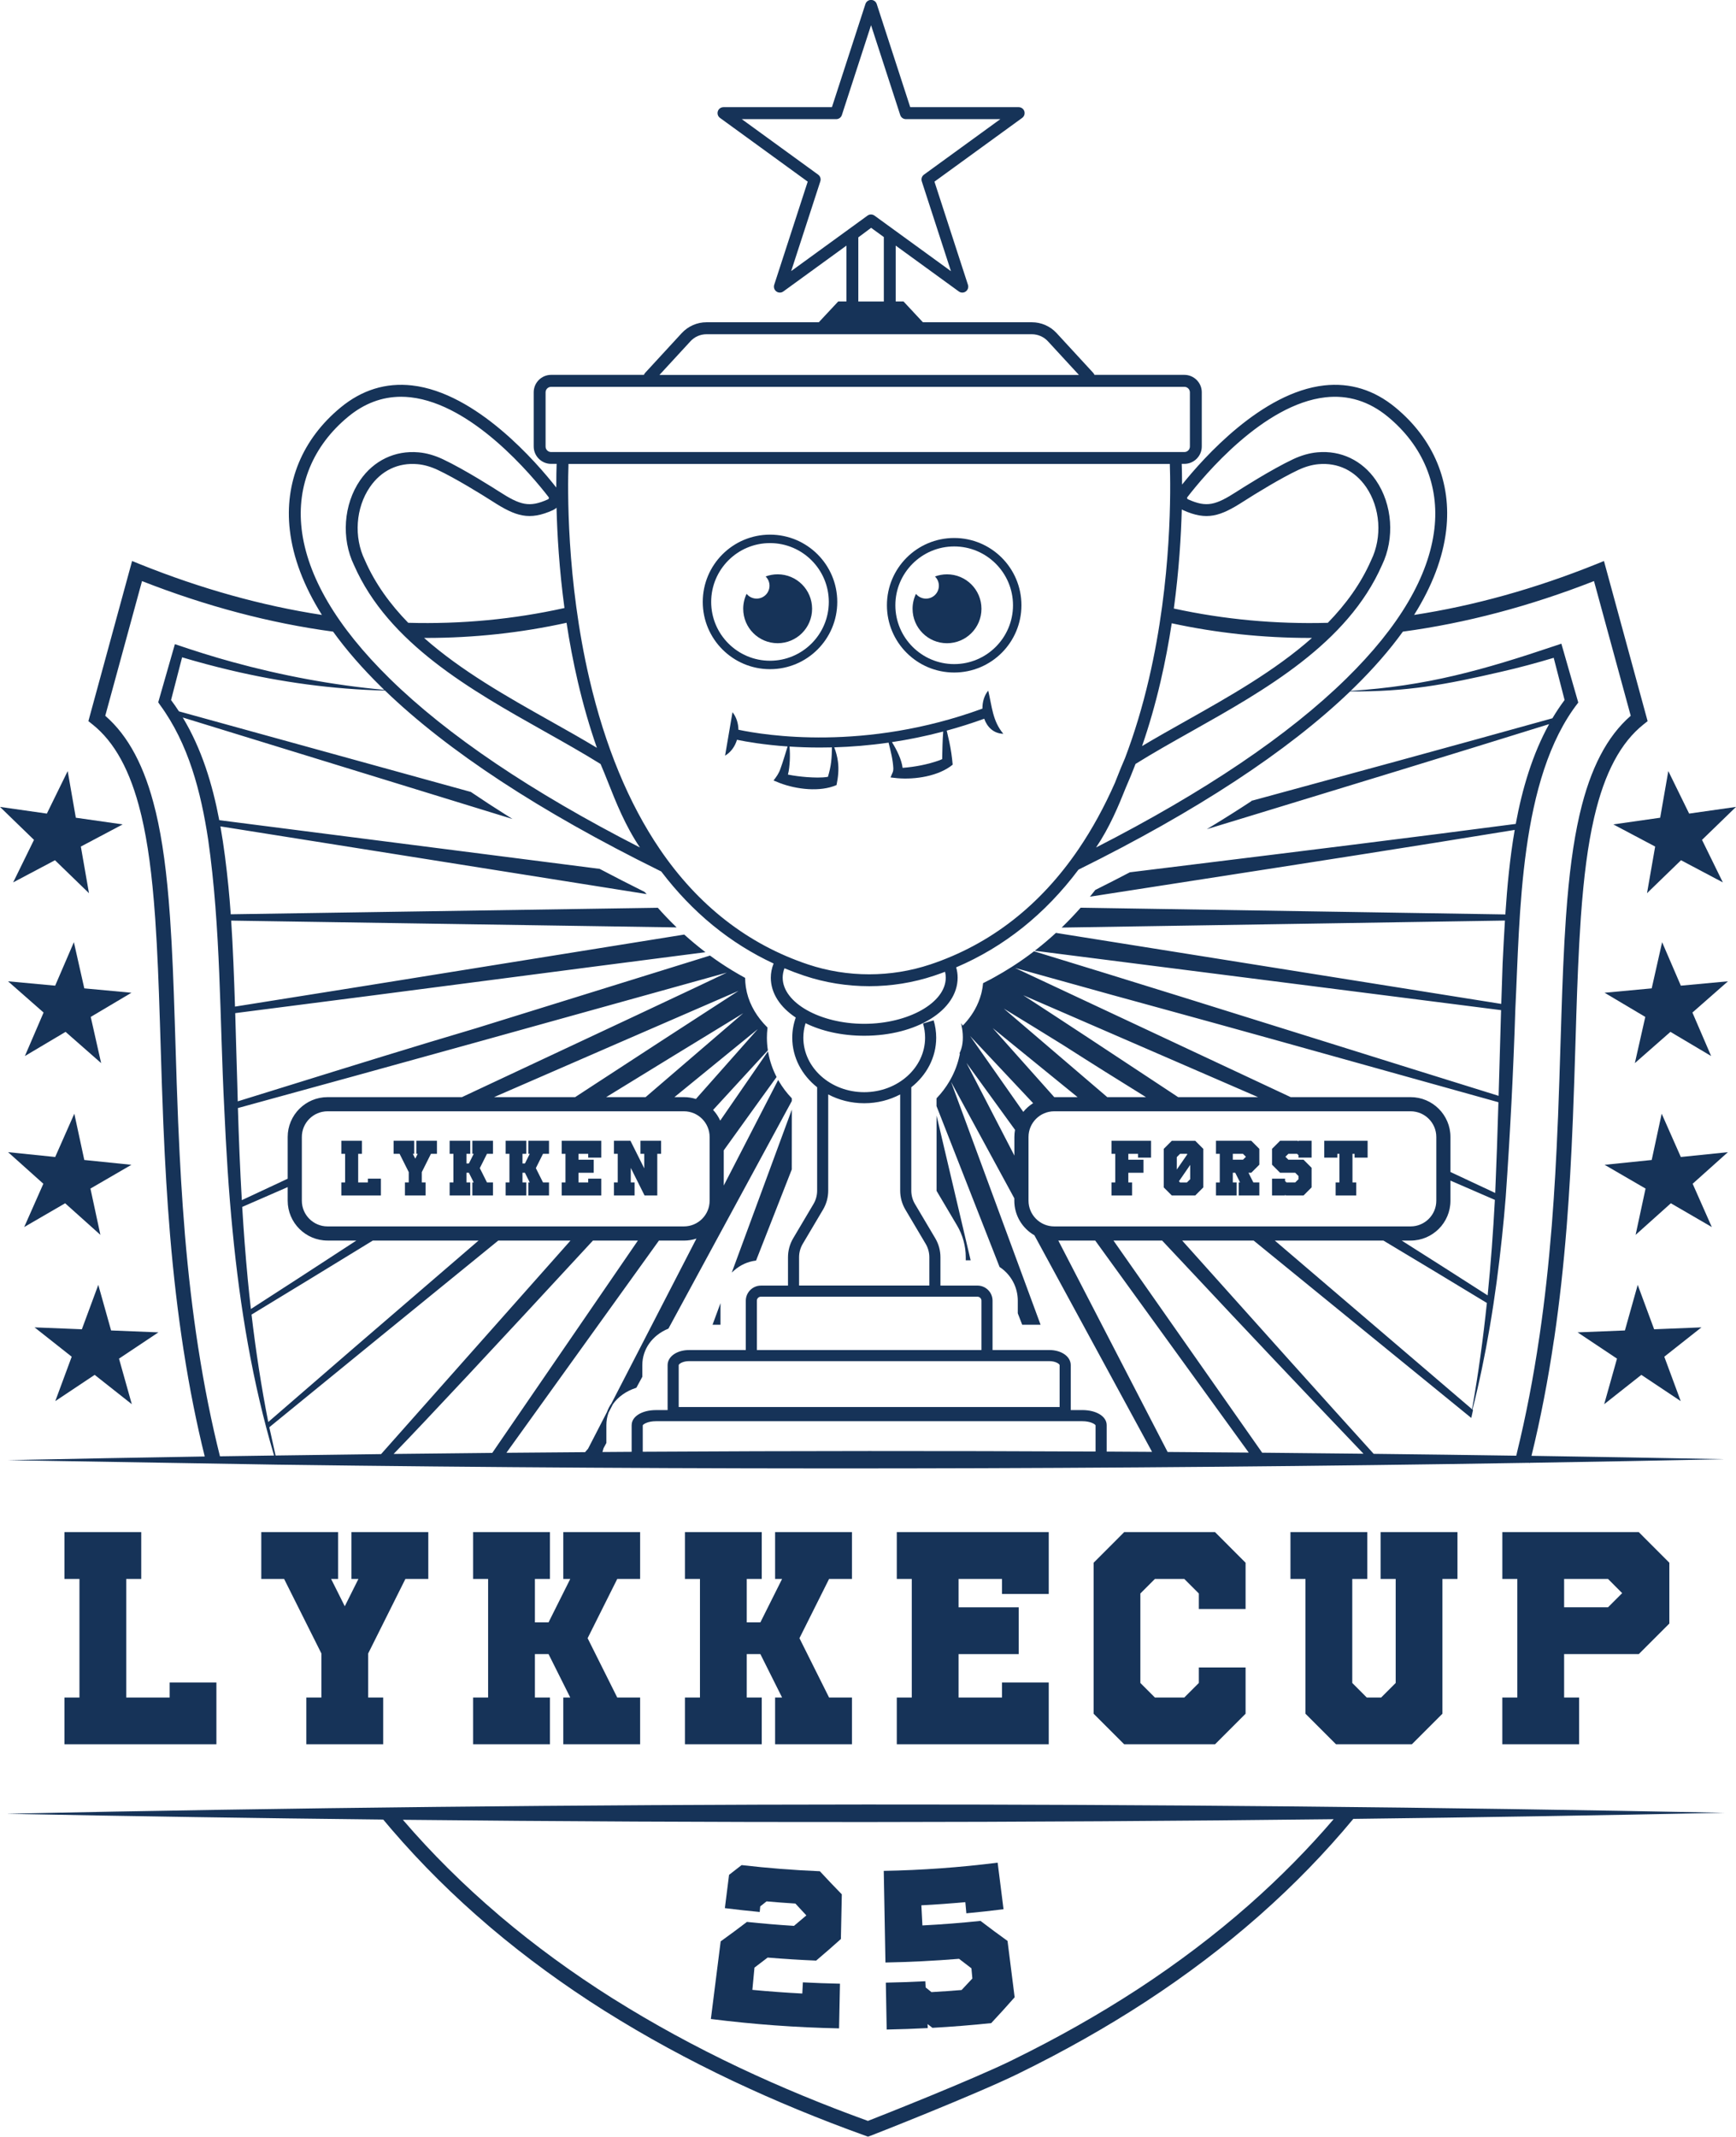
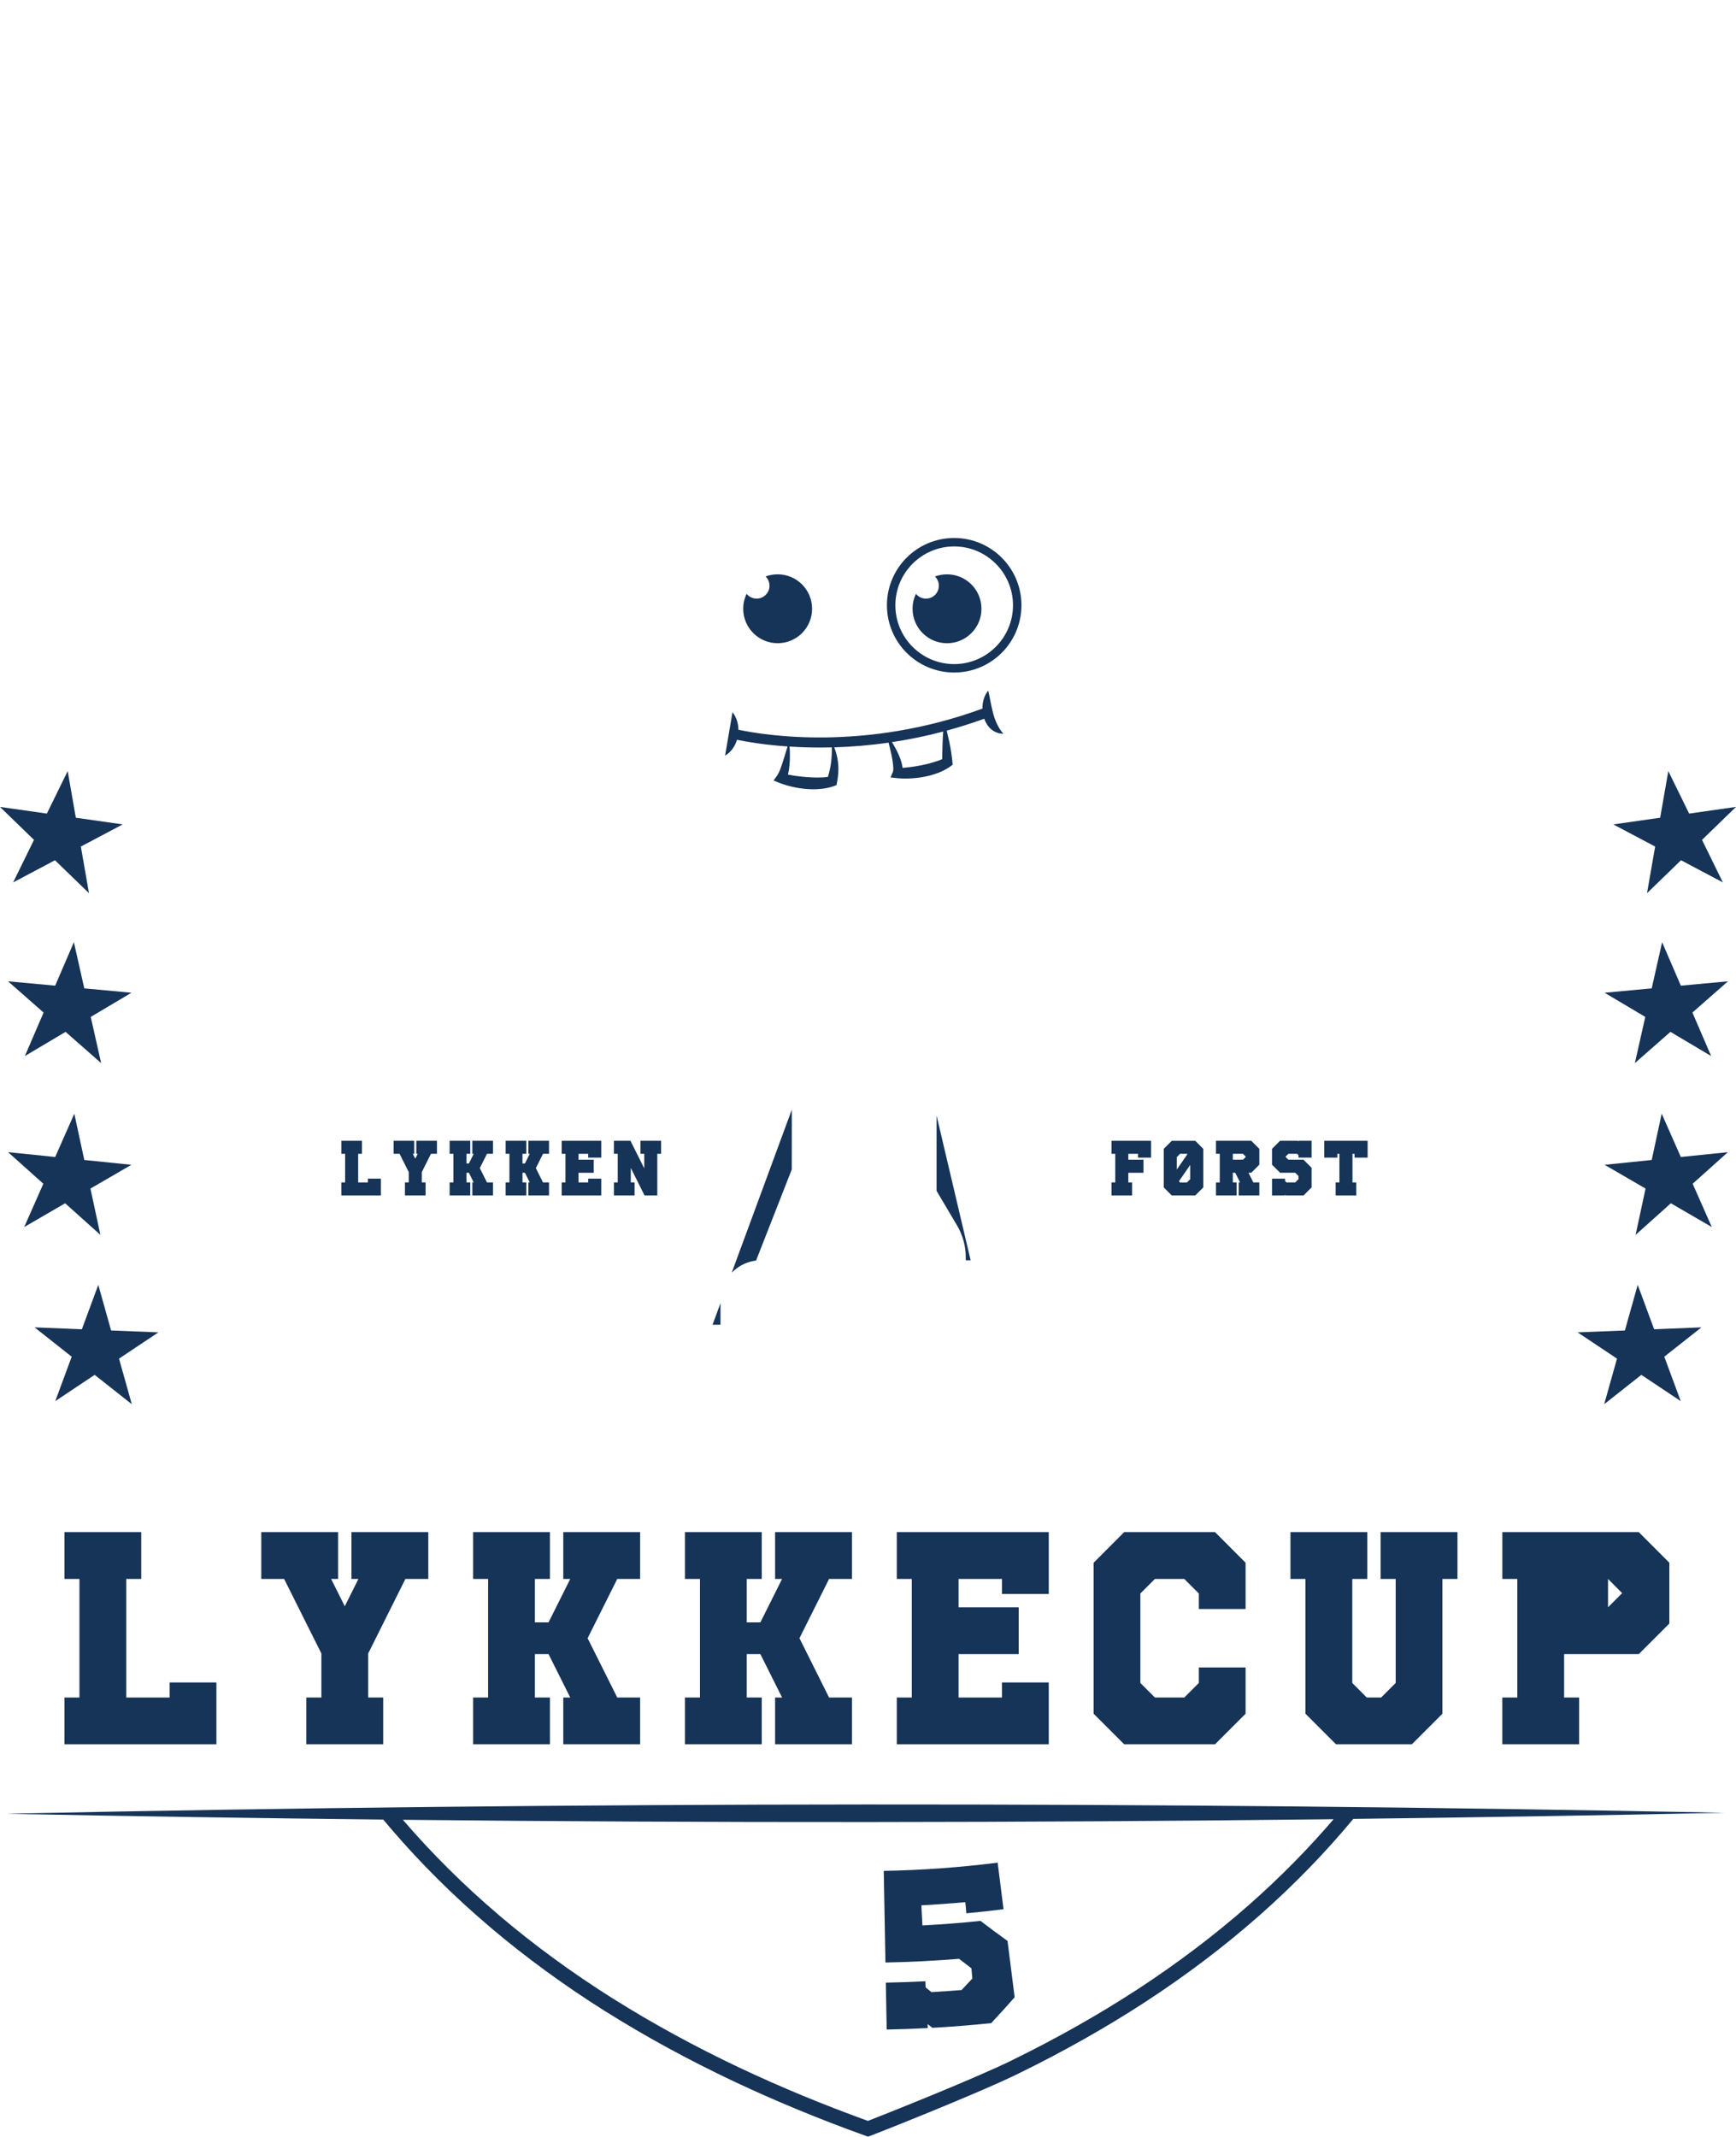
<svg xmlns="http://www.w3.org/2000/svg" id="Layer_1" version="1.1" viewBox="0 0 1029.16 1266.51">
  <defs>
    <pattern id="New_Pattern_Swatch_1" data-name="New Pattern Swatch 1" x="0" y="0" width="110" height="110" patternTransform="translate(57.55 181.52)" patternUnits="userSpaceOnUse" viewBox="0 0 110 110">
      <g>
        <rect width="110" height="110" fill="none" />
        <rect width="110" height="110" fill="#163358" />
      </g>
    </pattern>
  </defs>
  <path d="M4.57,1075.11c74,1.48,148.25,2.61,222.63,3.42,1.31,1.57,2.62,3.13,3.93,4.66.4.48.82.98,1.21,1.42,17.28,20.11,36.64,39.32,57.51,57.08l1.23,1.06c20.57,17.41,43.18,33.92,67.2,49.08l.91.55c23.37,14.68,48.75,28.53,75.43,41.16l.51.23c24.45,11.55,50.69,22.38,77.97,32.19l1.48.53,1.48-.53c2-.71,62.33-24.46,87.65-36.82l.56-.29c26.37-12.91,51.44-27.07,74.56-42.12.29-.19.58-.38.86-.56l.12-.08c23.63-15.46,45.82-32.27,65.97-49.98l1.3-1.15c20.13-17.79,38.69-36.91,55.21-56.83,73.48-.89,146.84-2.08,219.96-3.62-337.59-6.71-680.09-6.58-1017.67.56ZM790.63,1078.31c-14.98,17.49-31.56,34.32-49.4,50.09l-1.29,1.14c-19.81,17.41-41.65,33.95-64.91,49.18-.37.23-.73.47-1.06.69-22.78,14.83-47.54,28.82-73.61,41.58l-.55.29c-23.29,11.37-75.75,32.17-85.27,35.87-26.47-9.57-51.92-20.1-75.74-31.35l-.46-.21c-26.35-12.47-51.4-26.15-74.46-40.64-.18-.11-.36-.22-.54-.33l-.37-.22c-23.66-14.93-45.93-31.2-66.17-48.33l-1.22-1.05c-20.55-17.49-39.58-36.37-56.59-56.17-.05-.06-.1-.12-.16-.18,183.68,1.92,368.13,1.79,551.8-.35Z" fill="url(#New_Pattern_Swatch_1)" />
  <polygon points="981.23 501.79 976.41 529.43 996.56 509.9 1021.36 523.03 1009.01 497.83 1029.16 478.29 1001.38 482.25 989.03 457.06 984.21 484.7 956.43 488.66 981.23 501.79" fill="url(#New_Pattern_Swatch_1)" />
  <polygon points="985.36 558.48 979.19 585.85 951.25 588.44 975.38 602.77 969.2 630.15 990.29 611.63 1014.42 625.96 1003.32 600.18 1024.4 581.66 996.46 584.25 985.36 558.48" fill="url(#New_Pattern_Swatch_1)" />
  <polygon points="985.1 660.13 979.19 687.57 951.28 690.43 975.54 704.52 969.64 731.96 990.54 713.23 1014.81 727.32 1003.46 701.66 1024.36 682.94 996.45 685.8 985.1 660.13" fill="url(#New_Pattern_Swatch_1)" />
  <polygon points="980.63 787.92 970.89 761.6 963.3 788.62 935.26 789.75 958.61 805.32 951.02 832.33 973.04 814.94 996.39 830.5 986.65 804.18 1008.67 786.79 980.63 787.92" fill="url(#New_Pattern_Swatch_1)" />
  <polygon points="7.8 523.03 32.6 509.9 52.75 529.43 47.93 501.79 72.73 488.66 44.95 484.7 40.13 457.06 27.78 482.25 0 478.29 20.15 497.83 7.8 523.03" fill="url(#New_Pattern_Swatch_1)" />
  <polygon points="43.8 558.48 32.7 584.25 4.76 581.66 25.84 600.18 14.75 625.96 38.87 611.63 59.96 630.15 53.79 602.77 77.92 588.44 49.97 585.85 43.8 558.48" fill="url(#New_Pattern_Swatch_1)" />
  <polygon points="38.62 713.23 59.52 731.96 53.62 704.52 77.89 690.43 49.97 687.57 44.06 660.13 32.72 685.8 4.8 682.94 25.7 701.66 14.35 727.32 38.62 713.23" fill="url(#New_Pattern_Swatch_1)" />
  <polygon points="65.86 788.62 58.27 761.6 48.53 787.92 20.49 786.79 42.51 804.18 32.77 830.5 56.12 814.94 78.14 832.33 70.55 805.32 93.9 789.75 65.86 788.62" fill="url(#New_Pattern_Swatch_1)" />
  <polygon points="38.2 1006.2 38.2 1033.91 128.29 1033.91 128.29 997.27 100.58 997.27 100.58 1006.2 74.84 1006.2 74.84 935.9 83.73 935.9 83.73 908.16 38.2 908.16 38.2 935.9 47.1 935.9 47.1 1006.2 38.2 1006.2" fill="url(#New_Pattern_Swatch_1)" />
  <polygon points="200.42 908.16 154.9 908.16 154.9 935.9 168.43 935.9 190.53 980.08 190.53 1006.2 181.61 1006.2 181.61 1033.91 227.16 1033.91 227.16 1006.2 218.27 1006.2 218.27 980.08 240.34 935.9 253.91 935.9 253.91 908.16 208.35 908.16 208.35 935.9 212.49 935.9 204.4 952.1 196.29 935.9 200.42 935.9 200.42 908.16" fill="url(#New_Pattern_Swatch_1)" />
  <polygon points="280.48 1006.2 280.48 1033.91 326.01 1033.91 326.01 1006.2 317.11 1006.2 317.11 980.46 325.2 980.46 338.07 1006.2 333.93 1006.2 333.93 1033.91 379.49 1033.91 379.49 1006.2 365.93 1006.2 348.36 971.03 365.93 935.9 379.49 935.9 379.49 908.16 333.93 908.16 333.93 935.9 338.07 935.9 325.2 961.64 317.11 961.64 317.11 935.9 326.01 935.9 326.01 908.16 280.48 908.16 280.48 935.9 289.37 935.9 289.37 1006.2 280.48 1006.2" fill="url(#New_Pattern_Swatch_1)" />
  <polygon points="406.06 1006.2 406.06 1033.91 451.59 1033.91 451.59 1006.2 442.7 1006.2 442.7 980.46 450.78 980.46 463.65 1006.2 459.51 1006.2 459.51 1033.91 505.07 1033.91 505.07 1006.2 491.51 1006.2 473.94 971.03 491.51 935.9 505.07 935.9 505.07 908.16 459.51 908.16 459.51 935.9 463.65 935.9 450.78 961.64 442.7 961.64 442.7 935.9 451.59 935.9 451.59 908.16 406.06 908.16 406.06 935.9 414.96 935.9 414.96 1006.2 406.06 1006.2" fill="url(#New_Pattern_Swatch_1)" />
  <polygon points="531.65 1006.2 531.65 1033.91 621.73 1033.91 621.73 997.27 594.02 997.27 594.02 1006.2 568.28 1006.2 568.28 980.46 603.92 980.46 603.92 952.72 568.28 952.72 568.28 935.9 594.02 935.9 594.02 944.82 621.73 944.82 621.73 908.16 531.65 908.16 531.65 935.9 540.54 935.9 540.54 1006.2 531.65 1006.2" fill="url(#New_Pattern_Swatch_1)" />
  <polygon points="738.42 953.72 738.42 926.3 720.32 908.16 666.45 908.16 648.34 926.3 648.34 1015.8 666.45 1033.91 720.32 1033.91 738.42 1015.8 738.42 988.38 710.71 988.38 710.71 997.57 702.08 1006.2 684.68 1006.2 676.05 997.57 676.05 944.53 684.68 935.9 702.08 935.9 710.71 944.53 710.71 953.72 738.42 953.72" fill="url(#New_Pattern_Swatch_1)" />
  <polygon points="810.56 935.9 810.56 908.16 765.03 908.16 765.03 935.9 773.93 935.9 773.93 1015.8 792.04 1033.91 837.01 1033.91 855.12 1015.8 855.12 935.9 864.04 935.9 864.04 908.16 818.48 908.16 818.48 935.9 827.41 935.9 827.41 997.57 818.78 1006.2 810.27 1006.2 801.67 997.57 801.67 935.9 810.56 935.9" fill="url(#New_Pattern_Swatch_1)" />
-   <path d="M890.62,1006.2v27.71h45.53v-27.71h-8.89v-25.74h44.27l18.11-18.11v-36.05l-18.11-18.14h-80.9v27.74h8.89v70.3h-8.89ZM927.25,935.9h26.03l8.4,8.42-8.39,8.39h-26.03v-16.82Z" fill="url(#New_Pattern_Swatch_1)" />
-   <path d="M497.96,1175.82c-7.33-.15-14.67-.42-21.99-.8-.11,2.21-.23,4.42-.34,6.63-9.88-.51-19.75-1.24-29.6-2.17.41-4.4.83-8.79,1.24-13.19,2.63-1.97,5.23-3.96,7.81-5.96,9.58.8,19.16,1.4,28.76,1.8,4.98-4.21,9.87-8.48,14.67-12.8.18-8.83.36-17.66.54-26.49-4.43-4.51-8.77-9.08-13.01-13.68-15.49-.64-30.97-1.86-46.4-3.64-2.45,1.94-4.93,3.87-7.43,5.78-.83,6.58-1.66,13.15-2.49,19.73,6.88.87,13.76,1.63,20.66,2.28.1-1.1.21-2.21.31-3.31,1.25-.99,2.5-1.98,3.74-2.98,5.69.51,11.39.94,17.09,1.3,2.15,2.35,4.32,4.69,6.51,7.02-2.42,2.08-4.87,4.15-7.34,6.2-9.31-.58-18.61-1.36-27.89-2.34-5.1,3.9-10.29,7.75-15.57,11.53-1.94,15.34-3.87,30.67-5.81,46.01,25.24,3.19,50.61,5.04,76,5.56.18-8.83.36-17.66.54-26.49Z" fill="url(#New_Pattern_Swatch_1)" />
+   <path d="M890.62,1006.2v27.71h45.53v-27.71h-8.89v-25.74h44.27l18.11-18.11v-36.05l-18.11-18.14h-80.9v27.74h8.89v70.3h-8.89ZM927.25,935.9h26.03l8.4,8.42-8.39,8.39v-16.82Z" fill="url(#New_Pattern_Swatch_1)" />
  <path d="M568.53,1161.06c2.43,1.89,4.89,3.77,7.36,5.63.19,2.02.37,4.03.56,6.05-2.11,2.29-4.24,4.57-6.39,6.83-5.95.49-11.91.9-17.86,1.24-1.15-.92-2.3-1.84-3.44-2.76-.06-1.23-.13-2.45-.19-3.68-7.8.41-15.61.68-23.42.83.17,9.26.34,18.53.51,27.79,8.12-.15,16.24-.44,24.35-.86-.04-.8-.08-1.59-.12-2.39.96.75,1.93,1.49,2.89,2.24,11.63-.65,23.25-1.58,34.84-2.79,4.74-5.06,9.37-10.17,13.9-15.32-1.41-11.13-2.81-22.27-4.22-33.4-5.43-3.89-10.77-7.85-16.01-11.87-11.46,1.2-22.95,2.09-34.45,2.69-.21-3.98-.41-7.95-.62-11.93,8.69-.45,17.38-1.08,26.06-1.88.2,2.2.41,4.4.61,6.61,7.36-.68,14.7-1.48,22.04-2.41-1.16-9.2-2.32-18.4-3.49-27.6-22.42,2.83-44.96,4.46-67.52,4.87.33,18.1.67,36.2,1,54.31,14.55-.27,29.1-1,43.61-2.19Z" fill="url(#New_Pattern_Swatch_1)" />
  <path d="M555.23,705.88l12.11,20.45c3.39,5.71,5.19,12.23,5.19,18.88v1.82h2.9l-20.2-85.8v44.65Z" fill="url(#New_Pattern_Swatch_1)" />
  <polygon points="427.13 772.44 422.42 785.23 427.13 785.23 427.13 772.44" fill="url(#New_Pattern_Swatch_1)" />
  <path d="M447.93,747.24l.29-.04,21.18-54.04.03-35.45-35.61,96.58,1.48-1.31c3.56-3.14,7.93-5.13,12.62-5.75Z" fill="url(#New_Pattern_Swatch_1)" />
-   <path d="M496.36,356.78c0-22.02-17.85-39.87-39.87-39.87s-39.87,17.85-39.87,39.87,17.85,39.87,39.87,39.87,39.87-17.85,39.87-39.87ZM421.61,356.78c0-19.23,15.64-34.87,34.87-34.87s34.87,15.64,34.87,34.87-15.64,34.87-34.87,34.87-34.87-15.64-34.87-34.87Z" fill="url(#New_Pattern_Swatch_1)" />
  <path d="M481.44,360.84c0-11.28-9.14-20.42-20.42-20.42-2.51,0-4.92.46-7.15,1.29.13.13.27.25.4.4,2.8,3.16,2.51,7.99-.65,10.79s-7.99,2.51-10.79-.65c-.08-.09-.14-.18-.21-.27-1.29,2.68-2.02,5.68-2.02,8.86,0,11.28,9.14,20.42,20.42,20.42s20.42-9.14,20.42-20.42Z" fill="url(#New_Pattern_Swatch_1)" />
  <path d="M565.67,318.89c-22.02,0-39.87,17.85-39.87,39.87s17.85,39.87,39.87,39.87,39.87-17.85,39.87-39.87-17.85-39.87-39.87-39.87ZM565.67,393.64c-19.23,0-34.87-15.64-34.87-34.87s15.64-34.87,34.87-34.87,34.87,15.64,34.87,34.87-15.64,34.87-34.87,34.87Z" fill="url(#New_Pattern_Swatch_1)" />
  <path d="M561.42,340.43c-2.51,0-4.92.46-7.15,1.29.13.13.27.25.4.4,2.8,3.16,2.51,7.99-.65,10.79-3.16,2.8-7.99,2.51-10.79-.65-.08-.09-.14-.18-.21-.27-1.29,2.68-2.02,5.68-2.02,8.86,0,11.28,9.14,20.42,20.42,20.42s20.42-9.14,20.42-20.42-9.14-20.42-20.42-20.42Z" fill="url(#New_Pattern_Swatch_1)" />
  <path d="M582.44,420.01c-69.63,25.52-128.99,15.86-144.68,12.54-.05-3.77-1.19-7.49-3.51-10.4l-4.4,25.76s0,0,0,0c0,0,0,0,0,0,3.51-2.07,5.89-5.53,7.06-9.41,5.65,1.18,16.05,2.99,30,3.96-1.37,4.32-2.68,8.98-4.19,13.06-.97,2.95-2.42,4.87-4.14,7.12,0,0,3.7,1.49,3.7,1.49,9.81,3.74,23.82,5.49,33.65,1.2.94-4.52,1.45-9.26.83-13.87-.38-2.93-1.14-5.76-2.19-8.48,9.91-.3,20.72-1.14,32.21-2.79,1.27,5.08,2.61,10.32,2.82,15.32,0,.83-.11,1.63-.27,2.02l-1.39,3.29s4.12.45,4.12.45c10.45.92,24.42-1.2,32.71-8.01-.36-4.55-1.05-9.11-1.99-13.51-.48-2.25-1-4.47-1.53-6.69,7.27-1.98,14.69-4.31,22.23-7.04,1.74,4.92,5.58,8.8,11.33,8.92-6.43-7.6-6.71-16.28-8.96-25.58-2.37,2.85-3.48,6.76-3.42,10.65ZM492.75,451.49c-.36,3.07-1.05,6.02-1.92,8.97-4.03.66-8.31.43-12.41.17-3.76-.3-7.59-.75-11.31-1.5.7-2.63.89-5.21,1.09-8.03.14-2.87.11-5.73-.14-8.58,5.47.35,11.46.58,17.92.58,2.34,0,4.75-.03,7.21-.09-.04,2.85-.11,5.69-.45,8.48ZM559.14,434.04c-.34,3.54-.5,11.21-.59,15.93-.51.25-1.05.49-1.63.7-6.94,2.47-14.44,3.91-21.83,4.47-.63-5.01-3.45-10.66-6.32-15.25,9.7-1.46,19.88-3.51,30.4-6.28-.01.14-.03.29-.05.43Z" fill="url(#New_Pattern_Swatch_1)" />
-   <path d="M921.26,794.15l.03-.18c.11-.69.22-1.37.3-2,2.93-20.17,5.27-41.24,7.14-64.47.02-.26.04-.53.06-.79.03-.31.05-.61.07-.87,1.47-18.76,2.63-38.99,3.56-61.92.02-.43.03-.86.06-1.29v-.15c.61-15.12,1.06-29.85,1.5-44.1.16-5.03.31-10,.46-14.87.02-.5.04-1,.04-1.53.6-18.66,1.34-38.5,2.63-57.15.02-.26.04-.51.05-.76.01-.19.02-.38.04-.64,1.72-24.16,4.17-42.63,7.71-58.13l.03-.12c.06-.31.14-.63.23-1.01,6.1-26.15,15.68-44.11,29.31-54.9l2.28-1.81-25.88-94.91-4.59,1.85c-36.21,14.56-72.49,24.67-107.97,30.1,10.75-17.12,17.12-33.93,19.03-50.28,3.27-28.13-7.41-53.94-30.09-72.67-12.61-10.42-26.83-14.82-42.28-13.09-36.89,4.13-71.38,42.77-84.21,58.78-.01-5.37-.12-9.55-.21-12.29h1.57c5.69,0,10.32-4.63,10.32-10.32v-32.11c0-5.69-4.63-10.32-10.32-10.32h-53.29c-.2-.46-.48-.89-.83-1.28l-21.61-23.46c-3.78-4.11-9.11-6.44-14.69-6.44h-64.59l-11.5-12.34h-4.62v-33.1l37.41,27.18c1.24.9,2.91.9,4.14,0,1.24-.9,1.75-2.49,1.28-3.94l-19.86-61.15,52-37.78c1.23-.9,1.75-2.49,1.28-3.94s-1.82-2.43-3.35-2.43h-64.29l-19.86-61.14c-.47-1.45-1.82-2.43-3.35-2.43s-2.88.98-3.35,2.43l-19.86,61.14h-64.29c-1.53,0-2.88.98-3.35,2.43s.04,3.04,1.28,3.94l52,37.78-19.86,61.15c-.47,1.45.04,3.04,1.28,3.94.62.45,1.34.67,2.07.67s1.45-.22,2.07-.67l37.41-27.18v33.1h-4.87l-11.53,12.34h-66.57c-5.57,0-10.92,2.35-14.69,6.44l-21.61,23.47c-.35.38-.62.82-.83,1.27h-54.99c-5.69,0-10.32,4.63-10.32,10.32v32.11c0,5.69,4.63,10.32,10.32,10.32h3.27c-.1,3.03-.22,7.82-.21,14.03-11.56-14.73-47.29-56.23-85.59-60.52-15.44-1.73-29.67,2.67-42.28,13.09-22.68,18.73-33.36,44.54-30.09,72.67,1.9,16.35,8.28,33.16,19.03,50.28-35.49-5.44-71.76-15.54-107.95-30.11l-4.59-1.85-25.91,94.91,2.28,1.81c13.23,10.47,22.62,27.63,28.72,52.47l.14.6c.11.42.22.83.31,1.21,3.75,15.9,6.32,34.89,8.08,59.78l.11,1.5c1.33,19.02,2.07,39.47,2.68,58.76l.06,1.6c.16,5.02.32,10.09.48,15.23.45,14.61.91,29.73,1.55,45.25v.13c.04.45.06.88.07,1.32v.13c1.02,23.89,2.22,43.88,3.79,62.84.02.3.04.6.07.91.02.28.05.56.07.94,2.04,24.26,4.65,46.53,7.98,68.08l.05.3c.03.24.07.48.12.73,3.35,21.6,7.53,42.51,12.41,62.28-38.98.64-77.92,1.35-116.8,2.18l160.01,2.66c246.78,3.32,495.21,2.94,741.77-1.08l.49.13.04-.14c38.5-.63,76.96-1.33,115.35-2.14-38.05-.76-76.16-1.41-114.31-2,5.36-21.9,9.85-45.08,13.33-68.85ZM703.95,294.64c9.9-12.83,45.06-55.02,81.82-59.14,13.48-1.51,25.93,2.37,37.01,11.52,20.77,17.16,30.57,40.75,27.58,66.42-3.27,28.12-20.84,57.99-52.21,88.77-34.24,33.6-84.1,67.24-148.36,100.12,7.98-11.82,13.28-24.53,17.71-35.66,1.98-4.5,3.88-9.13,5.69-13.86,10.39-6.48,21.53-12.75,33.3-19.37,43.31-24.36,92.4-51.98,112.78-98.44,7.68-15.83,6.24-36.05-3.6-50.34-8.09-11.76-20.71-17.79-34.63-16.55-4.69.42-9.54,1.79-14.4,4.07-12.94,6.09-31.32,17.84-33.37,19.17-12.52,8.05-17.83,9.64-28.95,4.63-.37-.16-.49-.46-.53-.62-.05-.18-.06-.46.15-.73ZM515.27,584.56c13.04,0,26.08-2.07,38.49-6.22,2.19-.73,4.36-1.51,6.51-2.32.27,1.16.41,2.32.41,3.49,0,14.83-22.14,27.35-48.35,27.35s-48.33-12.53-48.33-27.35c0-1.88.36-3.74,1.05-5.57,3.84,1.6,7.75,3.07,11.73,4.4h0c12.41,4.15,25.45,6.22,38.49,6.22ZM551.53,571.66c-23.38,7.81-49.13,7.81-72.51,0-35.59-11.89-65.18-34.92-87.95-68.46-18.33-27-32.33-60.84-41.61-100.58-13.78-59.03-12.92-113.84-12.43-127.62h356.48c.49,13.76,1.36,68.46-12.4,127.47-3.89,16.71-8.64,32.37-14.17,46.93-1.58,3.53-3.16,7.52-4.84,11.76-.37.92-.74,1.86-1.11,2.81-6.31,14.31-13.48,27.39-21.47,39.17-22.78,33.58-52.38,56.63-88,68.53ZM353.87,443.27c-8.81-5.31-18.05-10.52-27.74-15.96-25.33-14.25-52.68-29.64-74.73-49.19.47,0,.94.01,1.41.01,28.14,0,56.01-3.02,83.06-8.98,1.72,11.27,3.91,23.01,6.68,34.91,3.21,13.77,6.99,26.84,11.31,39.2ZM694.62,369.44c26.62,5.77,54.07,8.69,81.81,8.69.44,0,.89,0,1.34,0-22.05,19.55-49.4,34.94-74.73,49.19-9.04,5.09-17.71,9.96-25.98,14.91,4.16-12.05,7.82-24.77,10.94-38.15,2.75-11.8,4.93-23.44,6.64-34.63ZM700.59,301.97c.27.16.55.31.84.44,14.01,6.31,21.99,3.66,35.65-5.13,7.3-4.7,22.38-13.93,32.56-18.71,4.11-1.93,8.15-3.09,12.02-3.43,11.48-1.02,21.49,3.79,28.2,13.53,8.46,12.29,9.68,29.69,3.04,43.32l-.06.13c-6.09,13.91-15,26.11-25.66,37.05-30.97.85-61.66-2-91.29-8.47,3.08-22.71,4.3-43.14,4.71-58.72ZM469.02,160.74l17.3-53.27c.47-1.45-.04-3.04-1.28-3.94l-45.3-32.91h56c1.53,0,2.88-.98,3.35-2.43l17.3-53.26,17.3,53.26c.47,1.45,1.82,2.43,3.35,2.43h56l-45.3,32.91c-1.23.9-1.75,2.49-1.28,3.94l17.3,53.27-34.23-24.87s0,0,0,0l-11.08-8.05c-.15-.11-.32-.21-.48-.3-.09-.04-.18-.07-.27-.11-.08-.03-.16-.07-.25-.1-.11-.03-.22-.05-.33-.08-.07-.02-.14-.04-.21-.05-.11-.02-.22-.02-.33-.03-.07,0-.14-.02-.21-.02,0,0,0,0,0,0-.11,0-.21.01-.32.02-.08,0-.15,0-.23.02-.1.02-.2.05-.3.07-.08.02-.16.03-.24.06-.09.03-.18.07-.27.11-.08.03-.16.06-.24.1-.08.04-.16.1-.25.15-.07.05-.15.08-.22.14l-45.31,32.92ZM523.96,140.51v38.22h-15.12v-38.03l7.59-5.66,7.53,5.47ZM409.32,202.29c2.45-2.66,5.89-4.17,9.51-4.17h192.9c3.6,0,7.07,1.52,9.51,4.17l18.39,19.96h-248.69l18.39-19.96ZM326.71,267.95c-1.8,0-3.27-1.47-3.27-3.27v-32.11c0-1.8,1.47-3.27,3.27-3.27h375.43c1.8,0,3.27,1.47,3.27,3.27v32.11c0,1.8-1.47,3.27-3.27,3.27h-375.43ZM329.93,300.95c.39,15.64,1.58,36.36,4.7,59.45-30.09,6.69-61.24,9.64-92.63,8.76-10.66-10.94-19.57-23.14-25.66-37.05l-.06-.13c-6.64-13.62-5.42-31.03,3.04-43.32,6.71-9.75,16.73-14.55,28.2-13.53,3.87.34,7.91,1.5,12.02,3.43,10.18,4.79,25.25,14.02,32.56,18.71,13.66,8.79,21.64,11.44,35.65,5.13.82-.37,1.56-.87,2.19-1.46ZM178.81,313.44c-2.99-25.67,6.8-49.26,27.58-66.42,9.52-7.87,20.06-11.84,31.39-11.84,1.85,0,3.72.11,5.62.32,36.76,4.12,71.92,46.31,81.82,59.14.21.27.2.55.15.73-.04.16-.16.46-.53.62-11.11,5-16.43,3.42-28.95-4.63-2.05-1.32-20.43-13.08-33.37-19.17-4.86-2.29-9.7-3.66-14.4-4.07-13.91-1.23-26.53,4.8-34.63,16.55-9.84,14.29-11.28,34.51-3.6,50.34,20.38,46.46,69.47,74.08,112.78,98.44,11.8,6.64,22.96,12.92,33.37,19.41,1.43,3.25,2.9,6.97,4.46,10.89,4.67,11.79,10.19,25.72,18.87,38.59-64.26-32.88-114.12-66.52-148.36-100.12-31.37-30.78-48.94-60.65-52.21-88.77ZM130.4,863.22c-5.04-20.14-9.33-41.52-12.76-63.62l-.08-.46c-.02-.17-.05-.33-.08-.5-3.3-21.32-5.88-43.37-7.89-67.3-.02-.34-.05-.67-.07-1-.02-.26-.04-.52-.06-.85-1.56-18.89-2.75-38.75-3.76-62.47v-.08c-.02-.56-.04-1.09-.08-1.65-.64-15.46-1.1-30.53-1.55-45.1-.16-5.14-.31-10.23-.48-15.25l-.06-1.6c-.61-19.36-1.36-39.91-2.7-59.1l-.11-1.51c-1.79-25.36-4.43-44.8-8.31-61.22-.09-.37-.18-.72-.27-1.07l-.06-.23c-6.24-25.7-15.96-44.04-29.68-55.93l21.79-79.84c38.01,14.9,76.09,24.97,113.28,29.96,7.82,10.85,17.36,21.81,28.61,32.85.57.55,1.15,1.11,1.72,1.66-30.48-2.79-60.66-8.45-90.16-16.55-11.43-3.13-22.74-6.72-33.96-10.54l-.9,3.13-8.54,29.82-.44,1.53s1.03,1.5,1.03,1.5c17.02,23.17,24.28,51.67,28.56,79.73,7.54,52.66,6.83,106.22,9.56,159.47,1.09,24.16,2.58,48.8,4.96,72.83,4.35,44.87,11.73,89.71,24.57,132.92-10.7.16-21.4.3-32.09.47ZM420.69,711.71c0,8.4-6.83,15.23-15.23,15.23h-211.29c-8.4,0-15.23-6.83-15.23-15.23v-37.77c0-8.4,6.83-15.23,15.23-15.23h211.29c8.4,0,15.23,6.83,15.23,15.23v37.77ZM194.17,735.34h17.07c-25.38,16.57-45.62,29.71-62.5,40.56-.67-5.88-1.3-11.76-1.86-17.65-1.35-14.22-2.42-28.52-3.29-42.85,8.3-3.62,17.34-7.56,26.96-11.76v8.07c0,13.02,10.6,23.62,23.62,23.62ZM221,735.34h62.7c-57.9,49.78-97.61,84.03-124.67,107.55-4.16-21.08-7.41-42.34-9.91-63.68,21.8-13.23,45.44-27.65,71.89-43.87ZM412.55,651.41c-2.24-.71-4.62-1.09-7.1-1.09h-5.63c22.47-18.3,40.01-32.6,49.4-40.31-5.57,6.29-18.94,21.39-36.67,41.4ZM382.72,650.32h-23.37c27.13-16.67,54.43-33.41,81.27-49.74-10.58,9.13-31.7,27.26-57.89,49.74ZM355.15,641.05c-4.56,2.97-9.3,6.07-14.19,9.27h-48.07c51.16-22.28,103.28-44.94,144.95-63-31.19,20.18-59,38.25-82.7,53.74ZM273.85,650.32h-79.68c-13.02,0-23.62,10.6-23.62,23.62v24.73c-9.21,4.31-18.3,8.56-27.19,12.72-1.05-18.19-1.78-36.43-2.32-54.6,89.75-24.53,191.29-52.82,281.03-77.82l8.84-2.46c-11.16,5.43-78.81,37.17-157.06,73.81ZM163.37,862.74c-1.56-7.03-3.39-15.33-3.71-16.76,35.17-28.77,88.4-72.11,135.73-110.64h42.82c-51.3,57.87-91.8,103.52-112.29,126.57-20.86.25-41.71.53-62.55.83ZM233.35,861.82c20.01-20.68,58.66-62.06,118.16-126.48h26.65c-22.6,32.93-46.23,67.39-65.01,94.77l-21.32,31.09c-19.5.18-38.99.39-58.47.62ZM374.46,844.76v15.79c-5.77.04-11.53.08-17.3.12l.63-2.24.52-.96c.37-.68.74-1.37,1.11-2.05l.06-.11v-10.53c0-2.56.43-5.06,1.27-7.41l2.58-4.99-.85-.51c-1.12,1.62-2.01,3.34-2.64,5.1l-3.73,7.23c-2.5,4.84-4.99,9.67-7.48,14.51l-1.77,2.04c-15.55.11-31.1.24-46.64.38,18.03-25.06,44.87-62.4,71.45-99.39,6.42-8.93,12.77-17.77,18.97-26.39h14.82c2.59,0,5.09-.42,7.42-1.2-16.56,32.12-33.45,64.88-50.39,97.71l.85.51c3.08-4.43,7.82-7.79,13.72-9.73l.19-.06.1-.17c.56-1.02,1.11-2.04,1.67-3.07.57-1.05,1.14-2.1,1.71-3.15l.06-.11v-6.89c0-9.44,5.87-17.71,15.33-21.6l.16-.07.08-.16c16.89-31.13,33.58-61.93,49.83-91.89l23.18-42.76.06-.11v-1.58l-.14-.15c-2.86-2.99-5.38-6.33-7.51-9.95l-.46-.78-24.57,47.67c-2.55,4.94-5.11,9.91-7.68,14.9v-20.85c17.31-24.08,29.36-40.82,31.14-43.22l.18-.25-.14-.28c-2.22-4.35-3.81-8.99-4.73-13.79l-.22-1.16-.68.97c-3.29,4.7-13.57,19.63-27.65,40.1-1.06-2.34-2.48-4.47-4.21-6.33,6.97-7.59,13.07-14.23,18-19.6,8.63-9.39,13.84-15.06,14.3-15.55l.17-.18-.04-.24c-.36-2.41-.54-4.85-.54-7.25,0-1.77.11-3.66.34-5.77l.03-.24-.17-.17c-.66-.64-1.32-1.33-2.02-2.12l-.37-.42h0c-2.65-3-4.85-6.21-6.53-9.56h0c-1.87-3.69-3.12-7.54-3.72-11.46l-.08-.5c-.22-1.58-.36-3.24-.38-4.92v-.29s-.26-.14-.26-.14c-2.23-1.22-4.52-2.54-6.94-3.99h0s-.98-.6-.98-.6c-4.21-2.57-8.41-5.38-12.46-8.35l-.2-.15-138.77,43.1c-36.34,10.75-73.15,22.19-108.75,33.25-10.81,3.36-21.62,6.71-32.44,10.06-.1-3.56-.2-7.12-.29-10.67-.41-12.47-.77-26.81-1.21-41.62,51.28-6.53,103.3-13.31,153.65-19.88,40.62-5.3,82.62-10.77,123.94-16.08l1.2-.15-.96-.74c-3.85-2.97-7.7-6.18-11.46-9.56l-.18-.16-.24.04c-37.4,5.97-75.41,12.09-112.17,18.02-50.44,8.13-102.54,16.52-153.91,24.64-.54-17.21-1.21-34.91-2.27-50.97l264.08,4.03-.9-.88c-3.34-3.25-6.74-6.81-10.1-10.59l-.15-.17-253.18,3.86c-.41-5.78-.87-11.32-1.39-16.52-1.19-11.76-2.63-23.72-4.74-35.58l252.73,40.14-1.1-1.09s-.04-.05-.12-.15l-.17-.13c-8.62-4.28-17.49-8.82-26.36-13.5l-.08-.08-225.58-28.87c-4.06-21.4-10.45-42.32-21.64-60.86l195.49,60.16-3.22-2.02c-7.08-4.44-14.28-9.13-21.33-13.91l-.09-.09-173.12-47.78c-1.48-2.27-3.03-4.51-4.67-6.7.68-2.64,5.35-20.71,6.55-25.33,9.41,2.81,18.91,5.34,28.46,7.61,30.07,7.11,60.92,11.39,91.81,12.08,37.23,35.88,91.81,71.71,162.32,106.53l1.45.72c18.46,24.27,40.78,42.54,66.62,54.56-1.09,2.74-1.65,5.55-1.65,8.42,0,9.23,5.57,17.49,14.78,23.61-1.37,3.86-2.07,7.87-2.07,11.95,0,11.72,5.73,22.23,14.75,29.36v61.31c0,2.78-.75,5.5-2.16,7.89l-12.04,20.32c-2.02,3.41-3.08,7.3-3.08,11.25v16.8h-16.04c-4.94,0-8.98,4.04-8.98,8.98v29.22h-33.6c-7.27,0-12.75,3.85-12.75,8.96v26.63h-6.82c-8.4,0-14.49,3.76-14.49,8.95ZM536.74,716.99l12.04,20.32c1.42,2.39,2.16,5.12,2.16,7.89v16.8h-77.22v-16.8c0-2.78.75-5.5,2.16-7.89l12.04-20.32c2.02-3.41,3.08-7.29,3.08-11.26v-57.02c6.28,3.32,13.56,5.23,21.33,5.23s15.05-1.91,21.33-5.22v57.01c0,3.96,1.07,7.85,3.08,11.25ZM581.83,800.21h-133.13v-29.24c0-1.31,1.07-2.37,2.39-2.37h128.35c1.32,0,2.39,1.06,2.39,2.37v29.24ZM588.43,806.8h33.6c3.97,0,6.15,1.78,6.15,2.37v24.84h-225.82v-24.84c0-.59,2.18-2.37,6.16-2.37h179.91ZM649.49,860.39c-89.45-.44-178.98-.4-268.44.12v-15.65c.25-.7,2.99-2.45,7.9-2.45h252.63c4.84,0,7.57,1.7,7.9,2.42v15.57ZM656.08,860.43v-15.67c0-5.19-6.09-8.95-14.49-8.95h-6.82v-26.63c0-5.11-5.48-8.96-12.75-8.96h-33.6v-29.24c0-4.95-4.01-8.96-8.96-8.96h-21.93v-16.8c0-3.96-1.06-7.85-3.08-11.25l-12.04-20.32c-1.42-2.39-2.16-5.12-2.16-7.89v-61.3c9.03-7.13,14.76-17.65,14.76-29.37,0-3.49-.51-6.96-1.51-10.3l-6.31,1.9c.82,2.72,1.23,5.55,1.23,8.4,0,17.8-16.19,32.29-36.09,32.29s-36.08-14.48-36.08-32.29c0-2.92.44-5.81,1.31-8.6,9.44,4.67,21.49,7.44,34.77,7.44,31.06,0,55.39-15.11,55.39-34.4,0-2.07-.29-4.13-.87-6.15,28.39-12.1,52.7-31.52,72.51-57.91,69.83-34.54,123.98-70.07,161.07-105.66,33.52.29,56.18-3.91,89.61-11.65,10.44-2.38,20.79-5.17,31.05-8.25,1.64,6.34,5.19,20.14,6.45,25.01-2.59,3.48-5,7.09-7.22,10.83-61.37,17.1-123.18,33.91-177.88,48.79h-.44v.24c-7.44,4.9-15.23,9.83-23.15,14.64l-3.41,2.07,27.55-8.4c57.52-17.54,116.92-35.66,175.37-53.87-9.83,17.8-15.89,38.13-19.77,59.14-63.58,8.35-128.21,16.3-190.76,24-12.64,1.55-25.28,3.11-37.92,4.67l-.17.05c-6.67,3.5-13.5,6.99-20.32,10.39l-.1.05-.07.09c-.75.97-1.51,1.93-2.29,2.88l-.83,1.01,1.3-.2c20.89-3.26,41.78-6.5,62.68-9.73,61.6-9.55,125.25-19.41,187.86-29.65-2.88,16.65-4.46,33.65-5.55,50.1l-251.55-3.99h-.23s-.15.17-.15.17c-3.18,3.59-6.61,7.2-10.21,10.73l-.9.88,262.8-4.16c-.54,8.64-.95,17.1-1.37,25.25-.29,7.97-.56,16.03-.81,24.15l-263.77-42.05-.24-.04-.18.16c-3.68,3.39-7.53,6.65-11.42,9.69l-.94.74,276.44,35.2c-.51,16.8-.96,33.82-1.46,50.79-33.76-10.48-67.98-21.19-101.11-31.56-57.01-17.84-115.95-36.29-174.05-54.04l-.25-.08-.21.16c-3.94,3.02-8.03,5.9-12.16,8.56l-.94.6h0c-3.32,2.12-6.72,4.14-10.12,6.01-.77.43-1.54.85-2.33,1.28-.06.03-.11.06-.17.09-1.35.71-2.68,1.4-4.04,2.08l-.25.12-.03.28c-.14,1.6-.4,3.21-.8,4.95-.09.42-.2.85-.31,1.25h0c-.85,3.17-2.12,6.26-3.77,9.21-.26.48-.55.97-.85,1.44-1.49,2.44-3.32,4.84-5.43,7.14-.27.3-.56.58-.84.87l-.98-1.4.38,2.01-.16.16.23.25c1,5.42.67,10.51-.88,14.2v-.02s-.03.09-.03.09c-.13.3-.24.6-.38.88l-.14.27.18.25s.04.06.06.08c-.04.23-.09.45-.15.67l-.02.1c-1.07,5.1-2.91,9.99-5.48,14.53l-.14.24v.02s-.42.73-.42.73c-2.12,3.6-4.64,6.93-7.5,9.92l-.14.15v4.61l37.32,95.19.06.15.13.09c6.68,4.46,10.67,11.89,10.67,19.9v7.49l2.61,6.77h10.9l-53.09-143.99,37.52,69.05v1.42c0,8.77,4.8,16.43,11.91,20.5l69.75,128.37c-8.98-.06-17.95-.11-26.93-.16ZM575.14,614.14l37.34,39.76c-2.22,1.39-4.2,3.14-5.84,5.16-14.07-20.07-25.36-36.16-31.5-44.92ZM601.74,669.72c-.25,1.37-.38,2.78-.38,4.22v11.02l-28.4-54.93c5.4,7.43,15.71,21.65,28.79,39.69ZM630.66,619.71c16.42,10.51,32.87,20.81,48.71,30.61h-22.94c-28.61-24.49-51.7-44.25-61.34-52.48,11.87,7.23,23.81,14.57,35.58,21.87ZM606.64,589.93l139.2,60.39h-47.39c-5.02-3.32-10.04-6.63-14.99-9.9-25.14-16.62-51.09-33.76-76.82-50.48ZM638.84,650.32h-13.84c-3.88-4.35-7.74-8.68-11.56-12.97-8.47-9.5-16.78-18.83-24.92-27.96,8.6,6.97,28.01,22.77,50.32,40.93ZM609.74,673.94c0-8.4,6.83-15.23,15.23-15.23h211.29c8.4,0,15.23,6.83,15.23,15.23v37.77c0,8.4-6.83,15.23-15.23,15.23h-211.29c-8.4,0-15.23-6.83-15.23-15.23v-37.77ZM820.13,735.34c21.13,12.66,41.16,24.71,61.34,36.98-2.21,21.08-5.07,42.09-8.79,62.98l-8.45-7.22c-10.88-9.3-21.69-18.54-32.3-27.63-5.33-4.53-35.86-30.62-76.18-65.12h64.38ZM830.98,735.34h5.28c13.02,0,23.62-10.6,23.62-23.62v-11.92l26.33,11.42c-1.01,18.89-2.39,37.77-4.28,56.61-16.9-10.88-34.03-21.76-50.95-32.49ZM859.88,694.7v-20.76c0-13.02-10.6-23.62-23.62-23.62h-71.09l-163.4-76.57c9.04,2.51,18.08,5.02,27.12,7.54,19.76,5.51,40.19,11.2,60.3,16.66,42.64,11.68,85.97,23.8,127.87,35.51,23.36,6.53,47.46,13.27,71.26,19.88-.54,18.11-1.14,36.15-1.91,53.78l-26.53-12.43ZM692.2,860.64l-64.79-125.3h21.88c33.93,46.84,70.3,97.06,91,125.67-16.03-.14-32.05-.27-48.09-.37ZM748.26,861.08c-17.79-25.4-53.4-76.19-88.15-125.74h28.85l18.17,19.36c30.93,33.07,64.08,68.11,101.19,106.99-20.01-.23-40.03-.43-60.06-.61ZM899.26,861.35l-.38,1.5c-28.15-.42-56.32-.78-84.52-1.1-29.83-32.96-66.04-73.29-113.52-126.41h42.37c63.41,51.66,122,99.41,128.38,104.62l.63.52,1.03-4.68-.32-.27c4.07-16.12,7.46-32.42,10.23-48.83,3.05-17.8,5.41-35.67,7.29-53.63.83-7.6,1.56-15.96,2.19-23.59,2.55-36.09,4.57-75.23,5.7-111.32,2.78-55.54,2.28-136.93,37.31-181.72-.91-3.31-9.24-31.98-10.02-34.9,0,0-3.23,1.08-3.23,1.08-43.35,14.62-76.65,24.02-121.69,26.89.79-.76,1.58-1.51,2.35-2.27,11.25-11.04,20.79-22,28.61-32.85,37.19-4.99,75.28-15.06,113.3-29.96l21.78,79.84c-14.04,12.19-23.92,31.17-30.14,57.86-.1.42-.21.86-.3,1.29-3.63,15.93-6.15,34.81-7.9,59.35-.02.25-.04.51-.05.76-.01.19-.02.38-.05.64-1.31,18.88-2.05,38.84-2.66,57.61v.14c0,.43-.02.84-.04,1.29-.16,4.91-.31,9.88-.47,14.91-.44,14.2-.89,28.89-1.48,43.95-.04.51-.06,1.02-.08,1.59-.92,22.74-2.08,42.86-3.54,61.55-.02.26-.04.53-.06.79-.03.31-.05.61-.07.86-1.85,22.98-4.16,43.87-7.08,63.91-.08.61-.18,1.21-.27,1.83l-.04.23c-3.48,23.71-7.95,46.78-13.29,68.53Z" fill="url(#New_Pattern_Swatch_1)" />
  <polygon points="218.08 700.88 212.34 700.88 212.34 683.92 214.58 683.92 214.58 676.18 202.36 676.18 202.36 683.92 204.6 683.92 204.6 700.88 202.36 700.88 202.36 708.62 225.81 708.62 225.81 698.64 218.08 698.64 218.08 700.88" fill="url(#New_Pattern_Swatch_1)" />
  <polygon points="246.81 683.92 247.62 683.92 246.19 686.79 244.75 683.92 245.56 683.92 245.56 676.18 233.34 676.18 233.34 683.92 236.89 683.92 242.32 694.76 242.32 700.88 240.07 700.88 240.07 708.62 252.3 708.62 252.3 700.88 250.06 700.88 250.06 694.76 255.48 683.92 259.04 683.92 259.04 676.18 246.81 676.18 246.81 683.92" fill="url(#New_Pattern_Swatch_1)" />
  <polygon points="280.03 683.92 280.84 683.92 277.97 689.66 276.54 689.66 276.54 683.92 278.78 683.92 278.78 676.18 266.56 676.18 266.56 683.92 268.8 683.92 268.8 700.88 266.56 700.88 266.56 708.62 278.78 708.62 278.78 700.88 276.54 700.88 276.54 695.15 277.97 695.15 280.84 700.88 280.03 700.88 280.03 708.62 292.25 708.62 292.25 700.88 288.69 700.88 284.45 692.4 288.69 683.92 292.25 683.92 292.25 676.18 280.03 676.18 280.03 683.92" fill="url(#New_Pattern_Swatch_1)" />
  <polygon points="313.24 683.92 314.05 683.92 311.19 689.66 309.75 689.66 309.75 683.92 311.99 683.92 311.99 676.18 299.77 676.18 299.77 683.92 302.01 683.92 302.01 700.88 299.77 700.88 299.77 708.62 311.99 708.62 311.99 700.88 309.75 700.88 309.75 695.15 311.19 695.15 314.05 700.88 313.24 700.88 313.24 708.62 325.47 708.62 325.47 700.88 321.91 700.88 317.67 692.4 321.91 683.92 325.47 683.92 325.47 676.18 313.24 676.18 313.24 683.92" fill="url(#New_Pattern_Swatch_1)" />
  <polygon points="332.99 683.92 335.23 683.92 335.23 700.88 332.99 700.88 332.99 708.62 356.44 708.62 356.44 698.64 348.71 698.64 348.71 700.88 342.97 700.88 342.97 695.15 351.95 695.15 351.95 687.41 342.97 687.41 342.97 683.92 348.71 683.92 348.71 686.17 356.44 686.17 356.44 676.18 332.99 676.18 332.99 683.92" fill="url(#New_Pattern_Swatch_1)" />
  <polygon points="379.68 683.92 381.93 683.92 381.93 692.53 373.75 676.18 363.97 676.18 363.97 683.92 366.21 683.92 366.21 700.88 363.97 700.88 363.97 708.62 376.19 708.62 376.19 700.88 373.95 700.88 373.95 692.27 382.12 708.62 389.66 708.62 389.66 683.92 391.91 683.92 391.91 676.18 379.68 676.18 379.68 683.92" fill="url(#New_Pattern_Swatch_1)" />
  <polygon points="671.15 700.88 668.91 700.88 668.91 695.15 677.89 695.15 677.89 687.41 668.91 687.41 668.91 683.92 674.65 683.92 674.65 686.17 682.38 686.17 682.38 676.18 658.93 676.18 658.93 683.92 661.17 683.92 661.17 700.88 658.93 700.88 658.93 708.62 671.15 708.62 671.15 700.88" fill="url(#New_Pattern_Swatch_1)" />
  <path d="M708.57,708.62l4.78-4.78v-22.86l-4.78-4.79h-13.88l-4.78,4.79v22.86l4.78,4.78h13.88ZM705.62,698.93l-1.96,1.96h-4.08l-.68-.68,6.71-9.73v8.45ZM697.64,685.87l1.96-1.96h4.08l.24.24-6.27,9.09v-7.38Z" fill="url(#New_Pattern_Swatch_1)" />
  <path d="M733.1,700.88h-2.24v-5.74h1.43l2.87,5.74h-.81v7.73h12.23v-7.73h-3.56l-2.87-5.74h1.65l4.78-4.78v-9.39l-4.78-4.79h-20.92v7.74h2.24v16.97h-2.24v7.73h12.22v-7.73ZM730.86,683.92h6.03l1.74,1.75-1.74,1.74h-6.03v-3.49Z" fill="url(#New_Pattern_Swatch_1)" />
  <polygon points="761.83 708.2 762.25 708.62 772.77 708.62 777.55 703.83 777.55 692.19 772.77 687.41 763.79 687.41 762.04 685.66 763.79 683.92 768.98 683.92 769.82 684.75 769.82 686.17 777.55 686.17 777.55 676.18 769.82 676.18 769.82 676.6 769.4 676.18 758.88 676.18 754.1 680.97 754.1 690.36 758.88 695.15 767.86 695.15 769.82 697.1 769.82 698.93 767.86 700.88 762.67 700.88 761.83 700.05 761.83 698.64 754.1 698.64 754.1 708.62 761.83 708.62 761.83 708.2" fill="url(#New_Pattern_Swatch_1)" />
  <polygon points="792.81 683.92 794.05 683.92 794.05 700.88 791.81 700.88 791.81 708.62 804.03 708.62 804.03 700.88 801.79 700.88 801.79 683.92 803.03 683.92 803.03 686.17 810.77 686.17 810.77 676.18 785.07 676.18 785.07 686.17 792.81 686.17 792.81 683.92" fill="url(#New_Pattern_Swatch_1)" />
</svg>